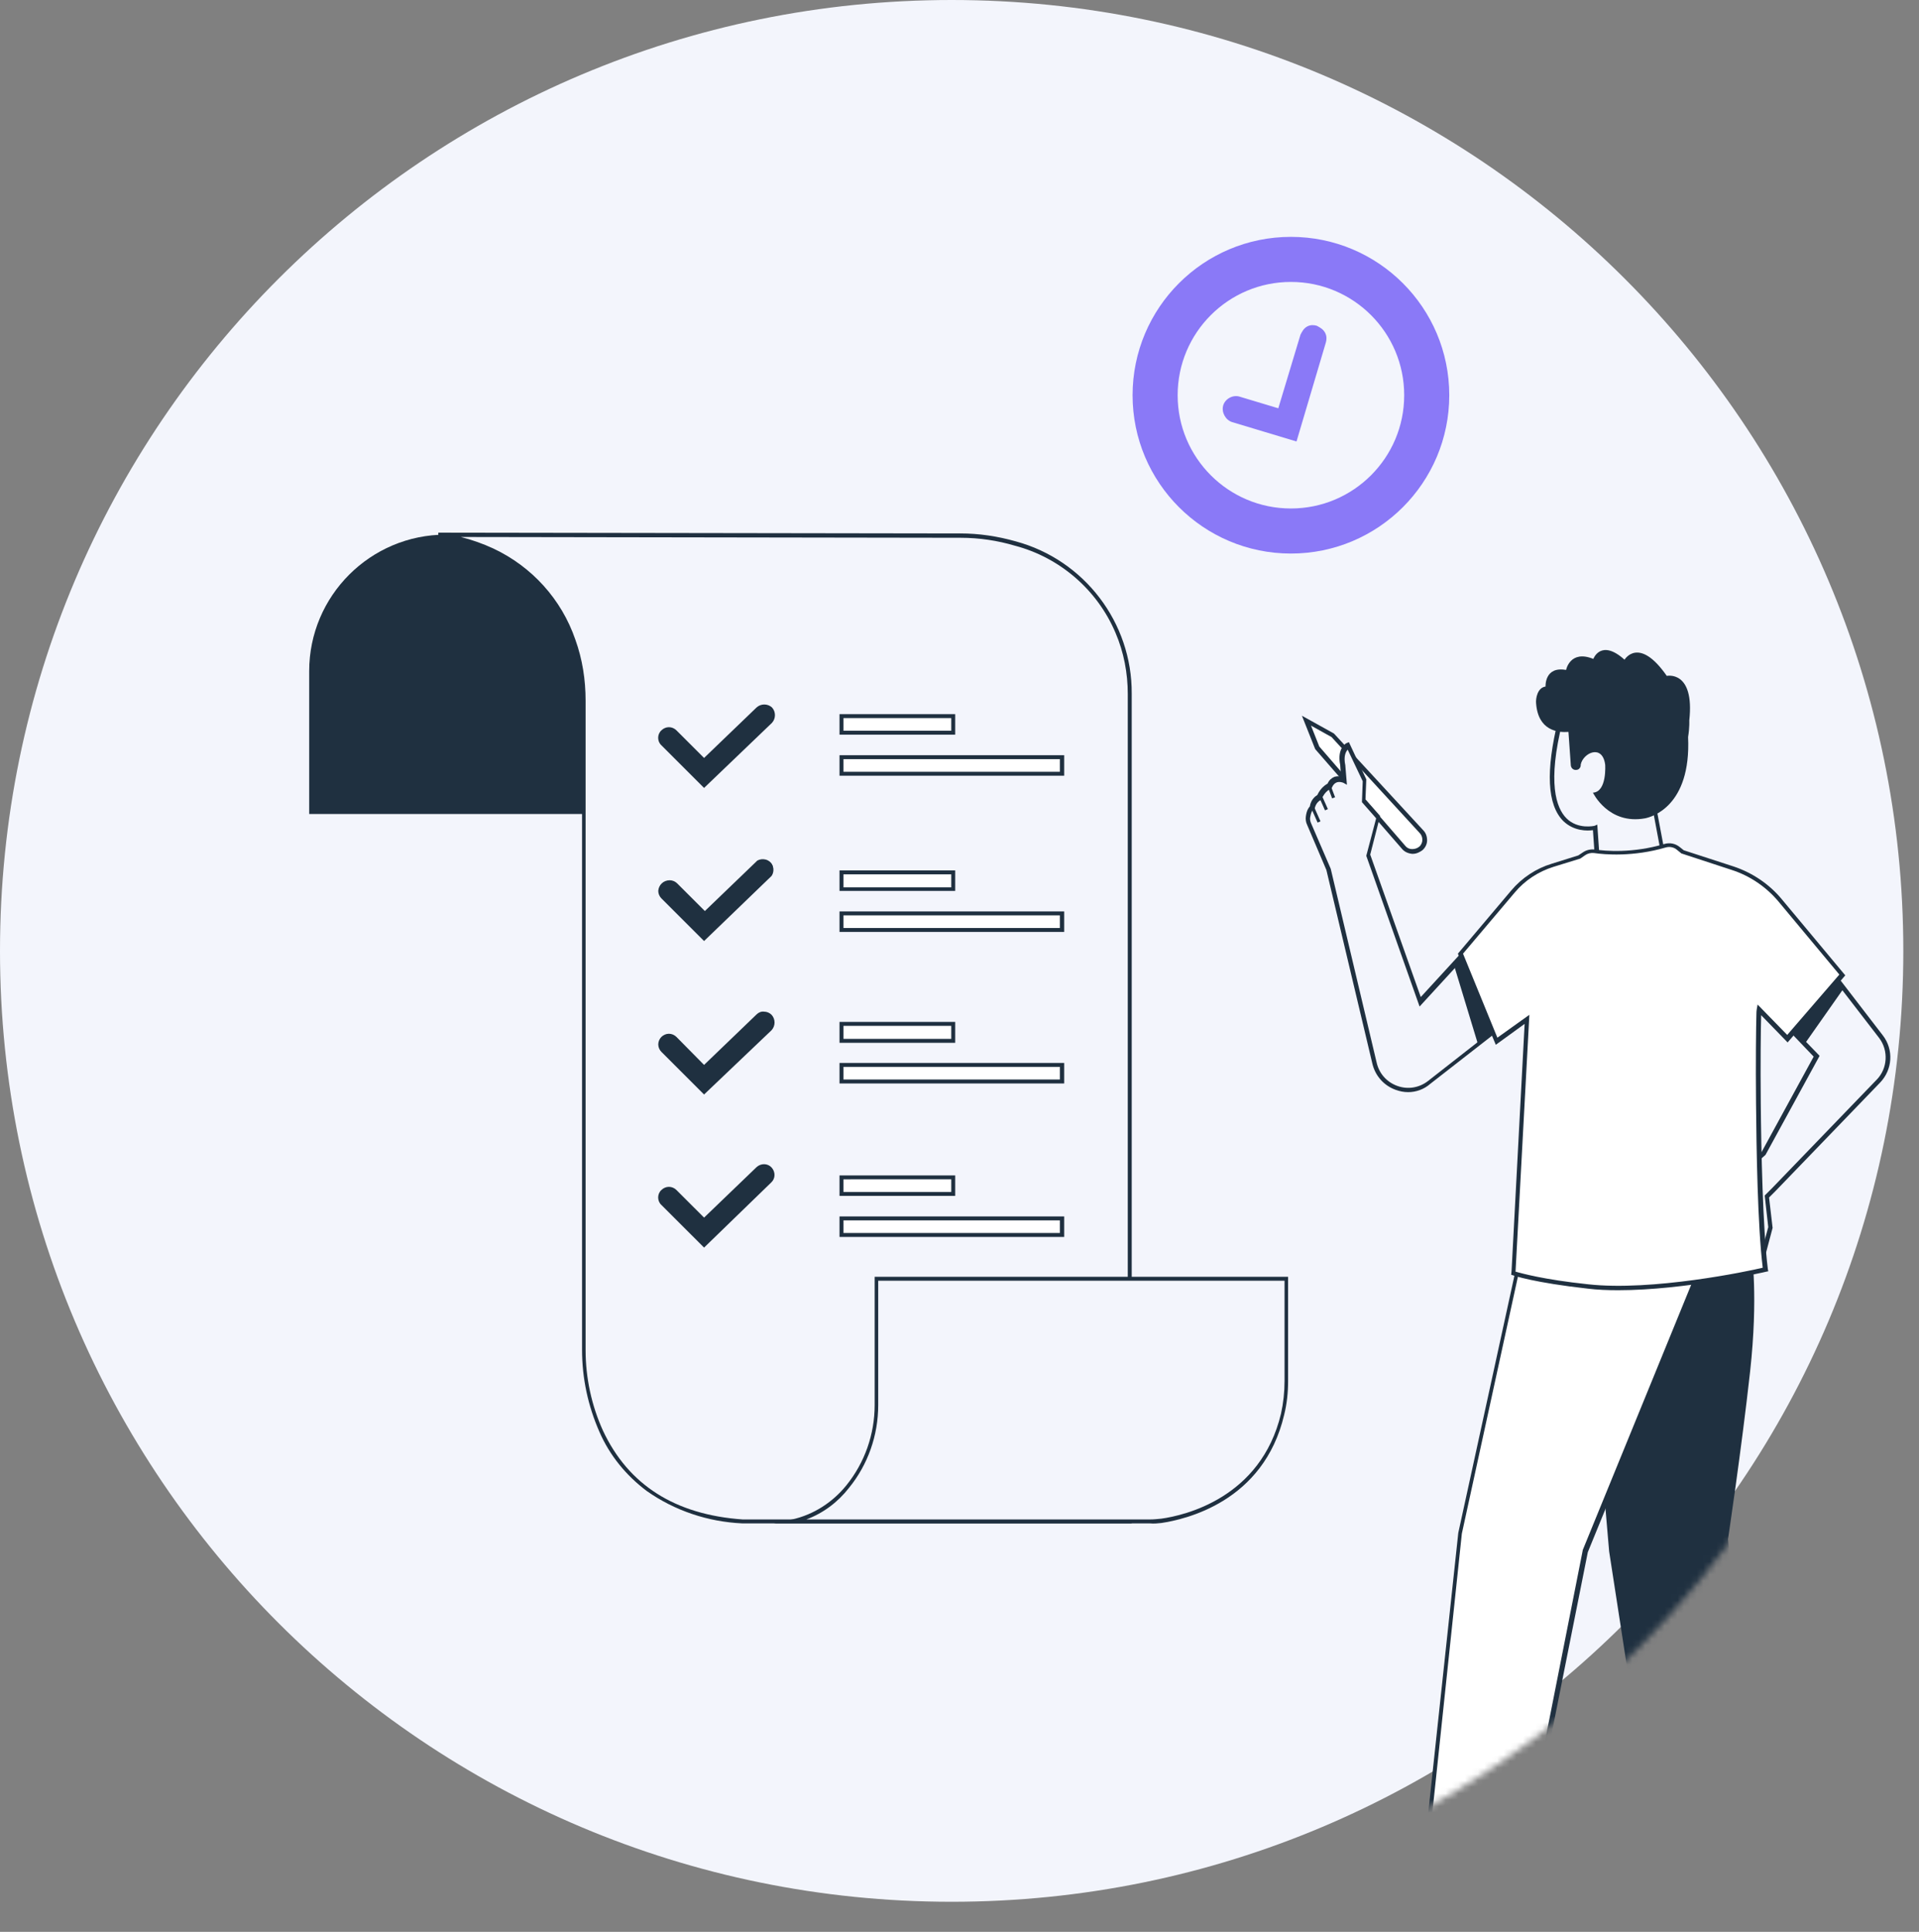
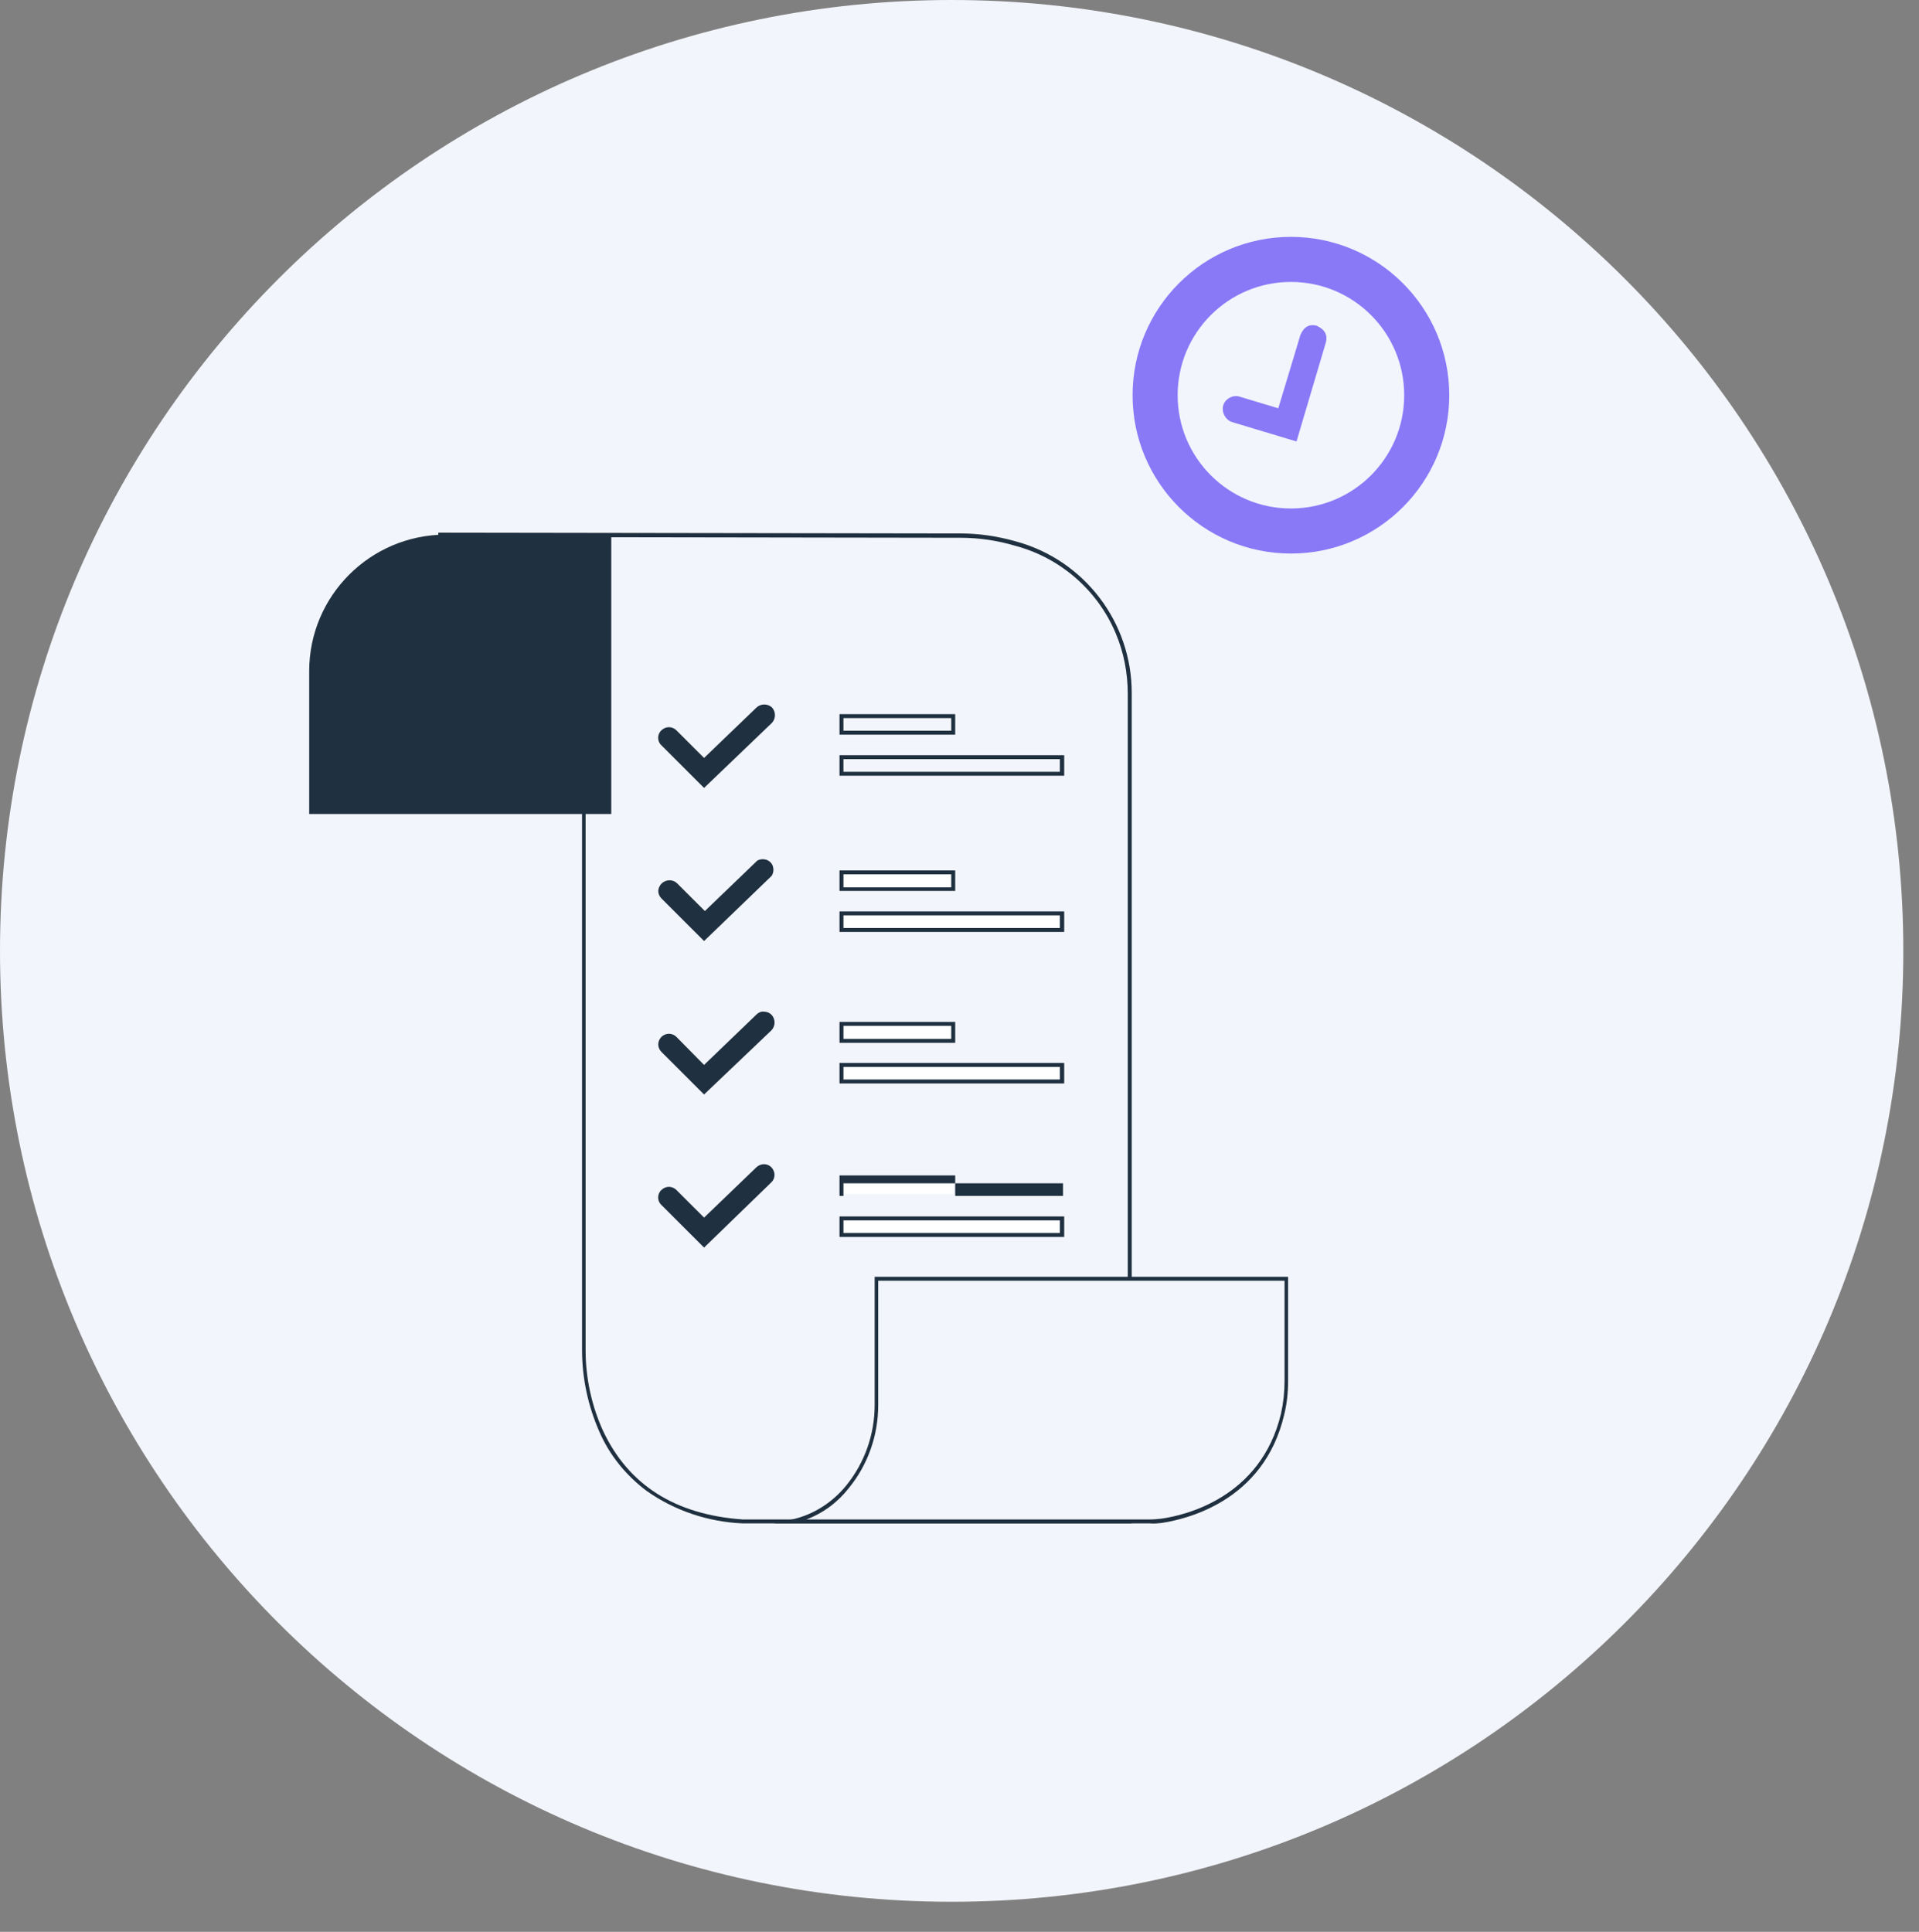
<svg xmlns="http://www.w3.org/2000/svg" width="298" height="300" fill="none" viewBox="0 0 298 300">
  <rect x="0" y="0" width="298" height="300" fill="#808080" stroke="none" />
  <path fill="#F3F5FC" d="M147.783 295.333c81.618 0 147.782-66.112 147.782-147.666S229.401 0 147.783 0C66.165 0 0 66.113 0 147.667s66.165 147.666 147.783 147.666z" />
  <path fill="#1F3040" d="M94.985 126.405H48.014v-22.181c0-11.703 9.504-21.2 21.217-21.2h25.693v43.381h.061z" />
-   <path fill="#F3F5FC" d="M68.065 83.024s15.514.98 21.033 16.36c1.043 3.002 1.595 6.188 1.595 9.374v100.855s-1.043 24.754 24.651 26.592h60.094V107.778c.061-10.907-7.236-20.526-17.783-23.345-2.76-.858-5.642-1.225-8.524-1.225l-81.066-.184z" />
  <path fill="#1F3040" d="M175.744 236.573h-60.462c-5.335-.245-10.486-1.961-14.839-5.024-3.189-2.39-5.764-5.515-7.359-9.191-1.778-4.044-2.698-8.333-2.698-12.745V108.82c0-3.186-.49-6.311-1.594-9.314-2.085-6.066-6.561-11.029-12.387-13.786-2.637-1.287-5.457-2.083-8.34-2.39v-.612l81.066.122c2.882 0 5.764.43 8.585 1.226 10.67 2.88 18.09 12.622 18.028 23.651v128.856zm-60.4-.613h59.787V107.778c0-3.247-.613-6.495-1.901-9.497-2.82-6.679-8.646-11.703-15.636-13.541-2.699-.797-5.519-1.226-8.401-1.226l-77.632-.122c1.717.429 3.434 1.041 5.028 1.777 6.01 2.818 10.609 7.904 12.755 14.154 1.104 3.063 1.594 6.249 1.594 9.497v100.854c0 4.289.92 8.578 2.698 12.5 3.925 8.394 11.16 13.051 21.708 13.786z" />
  <path fill="#F3F5FC" d="M136.131 198.584v19.607c0 4.596-1.533 9.13-4.477 12.684-2.146 2.757-5.151 4.656-8.523 5.392h55.434c.613 0 1.165-.062 1.778-.123 3.741-.551 15.637-3.186 18.825-16.544.368-1.715.614-3.431.614-5.146v-15.87h-63.651z" />
  <path fill="#1F3040" d="M178.566 236.573h-58.439l2.882-.613c3.311-.735 6.255-2.634 8.401-5.269 2.882-3.554 4.415-7.965 4.415-12.5v-19.913h64.203v16.176c0 1.777-.184 3.554-.613 5.269-3.189 13.541-15.392 16.237-19.071 16.789-.552.061-1.165.122-1.778.061zm-53.349-.613h53.349c.613 0 1.165-.061 1.778-.122 3.556-.49 15.453-3.186 18.58-16.299.368-1.654.552-3.37.552-5.085v-15.563h-63.099v19.3c0 4.718-1.594 9.253-4.538 12.868-1.717 2.205-3.986 3.921-6.622 4.901zM109.334 121.871l-6.439-6.373c-.552-.551-.552-1.409 0-1.96.552-.552 1.411-.552 1.901 0l4.538 4.534 8.401-8.088c.491-.552 1.349-.552 1.901 0 .552.551.552 1.409 0 1.961l-10.302 9.926z" />
  <path fill="#1F3040" d="M109.335 122.361l-6.623-6.617c-.675-.613-.675-1.716 0-2.329.307-.306.736-.49 1.165-.49.429 0 .859.184 1.165.49l4.293 4.289 8.155-7.843c.675-.612 1.717-.612 2.392 0 .613.674.613 1.716 0 2.39l-10.547 10.11zm-5.458-8.823c-.307 0-.552.122-.736.306-.429.429-.429 1.042 0 1.471l6.194 6.188 10.117-9.742c.43-.429.43-1.103 0-1.532-.429-.429-1.103-.429-1.471 0l-8.646 8.272-4.722-4.718c-.245-.123-.491-.245-.736-.245zM109.334 145.767l-6.439-6.434c-.552-.551-.552-1.409 0-1.899.552-.552 1.411-.552 1.901 0l4.538 4.534 8.401-8.027c.491-.551 1.349-.551 1.901 0 .552.491.552 1.348 0 1.9l-10.302 9.926z" />
  <path fill="#1F3040" d="M109.334 146.135l-6.623-6.618c-.306-.306-.49-.735-.49-1.164.061-.919.797-1.654 1.778-1.654.429 0 .858.184 1.165.49l4.293 4.289 8.155-7.843c.797-.429 1.84-.184 2.269.613.307.551.307 1.225-.061 1.777l-10.486 10.11zm-5.458-8.824c-.552 0-1.042.429-1.042.981v.061c0 .306.123.552.307.735l6.193 6.189 10.118-9.742c.429-.429.429-1.103 0-1.532-.429-.429-1.104-.429-1.472 0l-8.646 8.272-4.722-4.78c-.245 0-.49-.122-.736-.184zM109.334 169.602l-6.439-6.495c-.552-.551-.552-1.409 0-1.899.552-.552 1.411-.552 1.901 0l4.538 4.534 8.401-8.027c.491-.551 1.349-.551 1.901 0 .552.491.552 1.348 0 1.9l-10.302 9.987z" />
  <path fill="#1F3040" d="M109.334 169.97l-6.623-6.618c-.306-.306-.49-.735-.49-1.164 0-.429.184-.858.49-1.164.307-.306.736-.49 1.165-.49.43 0 .859.184 1.165.49l4.293 4.35 8.156-7.843c.306-.306.735-.49 1.165-.428.429 0 .858.183 1.165.49.613.674.613 1.715 0 2.389l-10.486 9.988zm-5.458-8.823c-.306 0-.552.122-.735.306-.184.184-.307.49-.307.735 0 .307.123.552.307.735l6.193 6.189 10.118-9.742c.429-.429.429-1.042 0-1.471-.184-.184-.491-.306-.736-.306-.307 0-.552.122-.736.306l-8.646 8.272-4.722-4.779c-.245-.123-.49-.245-.736-.245zM109.334 193.314l-6.439-6.433c-.552-.552-.552-1.41 0-1.961.491-.551 1.349-.551 1.901 0l4.538 4.534 8.401-8.088c.552-.551 1.41-.551 1.901 0 .552.552.552 1.41 0 1.961l-10.302 9.987z" />
  <path fill="#1F3040" d="M109.335 193.743l-6.623-6.617c-.675-.613-.675-1.716 0-2.329.307-.306.736-.49 1.165-.49.429 0 .859.184 1.165.49l4.293 4.29 8.155-7.843c.675-.613 1.717-.613 2.33.061.614.674.614 1.716-.061 2.328l-10.424 10.11zm-5.458-8.823c-.307 0-.552.123-.736.306-.429.429-.429 1.042 0 1.471l6.194 6.188 10.117-9.742c.43-.368.552-1.042.184-1.47-.367-.429-1.042-.552-1.471-.184-.062.061-.123.061-.123.122l-8.646 8.272-4.722-4.718c-.245-.122-.552-.245-.797-.245z" />
-   <path fill="#fff" d="M148.029 111.209h-17.354v2.574h17.354v-2.574z" />
  <path fill="#1F3040" d="M148.334 114.089h-17.967v-3.186h17.967v3.186zm-17.354-.613h16.741v-1.96H130.98v1.96z" />
-   <path fill="#fff" d="M164.953 117.582h-34.278v2.573h34.278v-2.573z" />
  <path fill="#1F3040" d="M165.259 120.462h-34.892v-3.187h34.892v3.187zm-34.279-.613h33.604v-1.961H130.98v1.961z" />
  <path fill="#fff" d="M148.029 135.473h-17.354v2.574h17.354v-2.574z" />
  <path fill="#1F3040" d="M148.334 138.353h-17.967v-3.186h17.967v3.186zm-17.354-.551h16.741v-2.022H130.98v2.022z" />
  <path fill="#fff" d="M164.953 141.846h-34.278v2.573h34.278v-2.573z" />
  <path fill="#1F3040" d="M165.259 144.726h-34.892v-3.186h34.892v3.186zm-34.279-.613h33.604v-1.961H130.98v1.961z" />
  <path fill="#fff" d="M148.029 159.002h-17.354v2.573h17.354v-2.573z" />
  <path fill="#1F3040" d="M148.334 161.943h-17.967v-3.247h17.967v3.247zm-17.354-.612h16.741v-2.022H130.98v2.022z" />
  <path fill="#fff" d="M164.953 165.374h-34.278v2.573h34.278v-2.573z" />
  <path fill="#1F3040" d="M165.259 168.254h-34.892v-3.186h34.892v3.186zm-34.279-.613h33.604v-1.96H130.98v1.96z" />
  <path fill="#fff" d="M148.029 182.837h-17.354v2.573h17.354v-2.573z" />
-   <path fill="#1F3040" d="M148.334 185.717h-17.967v-3.186h17.967v3.186zm-17.354-.613h16.741v-1.961H130.98v1.961z" />
+   <path fill="#1F3040" d="M148.334 185.717h-17.967v-3.186h17.967v3.186zh16.741v-1.961H130.98v1.961z" />
  <path fill="#fff" d="M164.953 189.209h-34.278v2.573h34.278v-2.573z" />
  <path fill="#1F3040" d="M165.259 192.089h-34.892v-3.186h34.892v3.186zm-34.279-.613h33.604v-1.96H130.98v1.96z" />
  <mask id="r6fj9akwua" width="296" height="296" x="2" y="4" maskUnits="userSpaceOnUse">
-     <path fill="#F3F5FC" d="M149.783 299.333c81.618 0 147.782-66.112 147.782-147.666S231.401 4 149.783 4C68.165 4 2 70.113 2 151.667s66.165 147.666 147.783 147.666z" />
-   </mask>
+     </mask>
  <g mask="url(#r6fj9akwua)">
    <path fill="#fff" d="M234.735 291.228l-1.595 9.252-.919 5.699h-8.892l.307-5.025.613-9.803 10.486-.123z" />
    <path fill="#1F3040" d="M232.527 306.546h-9.505l.92-15.563 11.222-.184-2.637 15.747zm-8.83-.674h8.217l2.453-14.277-9.75.123-.92 14.154z" />
    <path fill="#1F3040" d="M234.736 291.228l-1.595 9.252-9.504.674.613-9.803 10.486-.123z" />
    <path fill="#fff" d="M272.018 306.179h-8.831l-.919-5.025-1.779-9.803 10.547-.123.614 9.313.368 5.638z" />
    <path fill="#1F3040" d="M272.385 306.546h-9.504l-2.76-15.563 11.222-.184 1.042 15.747zm-8.953-.674h8.217l-.981-14.277-9.75.123 2.514 14.154z" />
    <path fill="#1F3040" d="M271.65 300.541l-9.382.613-1.779-9.803 10.547-.123.614 9.313z" />
    <path fill="#fff" d="M220.63 131.736c-.797.674-1.962.612-2.637-.184l-13.429-15.441v-.061l-1.656-4.167 4.047 2.267 13.797 14.951c.736.735.675 1.961-.122 2.635z" />
    <path fill="#1F3040" d="M219.404 132.594h-.123c-.613-.061-1.165-.307-1.533-.735l-13.49-15.502-.062-.123-2.023-5.086 4.967 2.758.061.061 13.797 14.95c.43.429.613.981.613 1.594 0 .612-.306 1.164-.735 1.531-.43.307-.92.552-1.472.552zm-14.533-16.666l13.368 15.44c.245.307.613.491 1.042.491.43 0 .797-.123 1.104-.368.307-.245.491-.674.491-1.042 0-.429-.123-.796-.43-1.103l-13.674-14.889-3.189-1.777 1.288 3.248zM272.018 194.663s1.043 6.617-.245 18.32c-1.349 12.193-3.434 26.041-3.434 26.041l5.212 59.863h-14.716l-8.953-57.964-4.17-48.65 26.306 2.39z" />
    <path fill="#fff" d="M268.89 185.165l-22.75 55.697-11.467 57.964h-14.41l6.5-60.721 11.773-53.981 30.354 1.041z" />
    <path fill="#1F3040" d="M234.979 299.193h-15.084l6.561-61.149 11.835-54.227 31.212 1.103-22.934 56.126-11.59 58.147zm-14.349-.674h13.736l11.406-57.718v-.062l22.566-55.206-29.618-1.042-11.712 53.675-6.378 60.353z" />
    <path fill="#F3F5FC" d="M232.342 159.982l-2.759 2.145-.491.367-7.113 5.576c-3.128 2.451-7.665.735-8.524-3.125l-7.113-30.023-3.005-7.108c-.122-.368-.184-.735-.184-1.103.123-1.287.614-1.348.614-1.348.122-1.348 1.103-1.715 1.103-1.715.613-1.471 1.595-1.716 1.595-1.716.674-1.716 2.269-.919 2.269-.919l-.184-2.267c-.491-2.512.858-3.064.858-3.064l2.514 5.392-.122 3.186 2.268 2.574-1.533 5.943 8.033 22.793 5.274-5.698 1.472-1.593 5.028 11.703z" />
    <path fill="#1F3040" d="M218.668 169.602c-.675 0-1.288-.122-1.963-.368-1.839-.674-3.188-2.205-3.617-4.166l-7.114-29.962-3.004-7.047c-.184-.367-.246-.857-.184-1.286.122-.919.429-1.348.613-1.532.184-1.103.858-1.593 1.165-1.777.552-1.164 1.288-1.593 1.594-1.777.246-.551.614-.858 1.043-1.042.368-.122.736-.122 1.042-.061l-.122-1.777c-.552-2.696.981-3.431 1.042-3.431l.307-.123 2.698 5.76-.123 3.125 2.269 2.573-1.533 6.005 7.849 22.119 6.684-7.291 5.396 12.5-10.608 8.271c-.981.858-2.208 1.287-3.434 1.287zm-14.84-43.748c-.061.061-.245.306-.368 1.041-.061.307 0 .613.123.919l3.066 7.108 7.113 30.023c.368 1.716 1.533 3.064 3.189 3.677 1.655.612 3.434.306 4.783-.736l10.179-7.965-4.722-10.968-6.745 7.353-8.278-23.406 1.533-5.821-2.208-2.512.123-3.248-2.33-4.901c-.307.306-.675 1.041-.368 2.45v.062l.245 2.941-.552-.307s-.552-.245-1.042-.061c-.307.123-.552.368-.736.797l-.061.184-.184.061s-.798.245-1.349 1.532l-.062.122-.122.061s-.798.368-.92 1.471v.306l-.307-.183z" />
    <path fill="#F3F5FC" d="M248.164 134.738l-.429-6.25s-10.241 2.635-5.397-16.666c0 0 6.562-6.863 14.656 0v14.031l1.349 7.169-10.179 1.716z" />
-     <path fill="#1F3040" d="M247.795 135.105l-.429-6.188c-.858.123-2.943.184-4.599-1.409-2.514-2.512-2.759-7.782-.797-15.747v-.062l.061-.061c.061-.061 6.868-6.985 15.146 0l.123.123v14.154l1.41 7.475-10.915 1.715zm.246-7.046l.429 6.25 9.505-1.593-1.288-6.863v-13.847c-3.25-2.696-6.562-3.493-9.934-2.39-2.269.735-3.802 2.145-4.109 2.451-2.391 9.497-.981 13.419.614 15.012 1.778 1.777 4.353 1.164 4.353 1.164l.43-.184z" />
    <path fill="#F3F5FC" d="M291.701 167.887l-16.25 16.85-1.042 1.041.552 4.779-1.043 3.983-1.594 1.9-.981-9.498v-5.575l2.575-2.268 8.279-15.073-1.84-1.899-3.434-3.554 4.844-11.09 4.661 6.005 5.825 7.536c1.472 2.083 1.288 5.024-.552 6.863z" />
    <path fill="#1F3040" d="M271.955 197.359l-1.103-10.355v-5.76l2.698-2.328 8.094-14.828-5.212-5.454 5.151-11.886 10.792 14.031c1.717 2.206 1.533 5.331-.429 7.353l-16.25 16.85-.981.98.552 4.718-1.104 4.166-2.208 2.513zm-.368-10.355l.92 8.639 1.043-1.225 1.042-3.861-.552-4.901 1.165-1.165 16.25-16.85c1.656-1.715 1.84-4.472.368-6.433l-10.056-13.051-4.477 10.355 5.274 5.453-8.401 15.38-2.514 2.205v5.454h-.062z" />
    <path fill="#1F3040" d="M286.306 153.488l-6.071 8.639-3.373-3.554 4.783-11.09 4.661 6.005zM232.345 159.982l-2.821 2.206-3.741-12.316 1.472-1.593 5.09 11.703z" />
    <path fill="#fff" d="M273.121 157.532c-.061 1.96-.123 7.414-.061 13.786.061 9.129.367 20.159 1.103 25.796 0 0-16.618 3.86-27.533 2.634-8.339-.919-11.589-2.083-11.589-2.083v-.368l2.023-39.03-4.721 3.37-5.642-13.541 8.156-9.681c1.594-1.9 3.74-3.309 6.132-4.106l4.108-1.286.798-.552c.49-.306 1.042-.429 1.594-.367 1.778.245 6.009.612 10.976-.858.736-.184 1.533-.062 2.085.429l.613.551 7.788 2.573c2.882.92 5.458 2.696 7.42 5.025l9.627 11.519-8.523 9.865-4.415-4.473c.061.184.061.429.061.797z" />
    <path fill="#1F3040" d="M251.291 200.361c-1.656 0-3.25-.062-4.722-.245-8.278-.919-11.528-2.022-11.651-2.084l-.245-.061.061-.674 2.024-38.295-4.477 3.247-5.886-14.154 8.278-9.803c1.655-1.961 3.863-3.432 6.316-4.167l4.108-1.287.736-.49c.552-.367 1.165-.49 1.84-.429 1.594.246 5.887.613 10.792-.857.859-.245 1.717-.062 2.392.49l.613.49 7.726 2.512c2.944.98 5.58 2.757 7.543 5.147l9.811 11.764-8.953 10.417-4.108-4.228c-.062 1.961-.123 7.414-.062 13.725.062 6.924.307 19.423 1.104 25.734l.062.307-.307.061c-.184.061-12.632 2.88-22.995 2.88zm-15.944-2.88c.92.245 4.293 1.225 11.283 1.961 9.934 1.103 24.835-2.022 27.104-2.574-.797-6.433-.981-18.688-1.042-25.55-.062-6.373 0-11.887.061-13.848 0-.551.061-.674.061-.797l.123-.674 4.599 4.718 8.094-9.374-9.443-11.336c-1.901-2.267-4.415-3.982-7.236-4.901l-7.849-2.574-.675-.551c-.49-.429-1.165-.552-1.778-.368-5.028 1.471-9.443 1.103-11.099.858-.49-.061-.981.061-1.349.306l-.797.552-4.17 1.286c-2.33.736-4.415 2.084-6.009 3.983l-8.033 9.497 5.335 13.051 4.967-3.553-2.147 39.888zM262.328 111.883c.859-7.843-3.495-6.923-3.495-6.923-4.354-6.25-6.561-2.513-6.561-2.513-3.679-3.308-4.845-.122-4.845-.122-3.618-1.471-4.231 1.715-4.231 1.715-3.372-.612-3.188 2.574-3.188 2.574-1.288.184-1.533 1.899-1.472 2.573.307 4.289 3.373 4.596 5.028 4.473l.368 5.208c.061.491.491.797.981.674.307-.061.491-.306.552-.612v-.184c.368-1.838 3.373-3.248 3.802 0 0 0 .307 4.228-1.901 4.35 0 0 2.392 5.024 8.094 3.983.92-.184 7.175-1.777 6.684-12.622.246-1.532.184-2.574.184-2.574zM204.138 125.474l-.449.199.922 2.072.448-.199-.921-2.072zM205.285 123.577l-.448.199.921 2.071.449-.199-.922-2.071zM206.635 121.977l-.459.172.689 1.835.459-.172-.689-1.835z" />
  </g>
  <path fill-rule="evenodd" stroke="#8A79F7" stroke-width="7" d="M221.556 61.373c0 11.648-9.442 21.09-21.09 21.09-11.647 0-21.089-9.442-21.089-21.09s9.442-21.09 21.089-21.09c11.648 0 21.09 9.442 21.09 21.09z" clip-rule="evenodd" />
  <path fill="#8A79F7" fill-rule="evenodd" d="M201.021 67.674l-9.349-2.816c-.832-.25-1.278-1.064-1.043-1.899.234-.836 1.035-1.275 1.866-1.025l6.649 2.002 3.622-12.051c.235-.835 1.035-1.274 1.866-1.024.831.25 1.278 1.065 1.043 1.9l-4.654 14.913z" clip-rule="evenodd" />
  <path fill="#8A79F7" fill-rule="evenodd" d="M191.578 62.792c-.133.072-.326.355-.385.563-.058.209-.042.554.031.69.15.27.357.334.565.397l8.727 2.626 4.344-14.212c.118-.418-.18-.961-.596-1.086-.208-.063-.415-.125-.682.021-.134.073-.326.355-.385.565l-3.872 12.541-7.064-2.126c-.283-.199-.416-.126-.683.02zm9.756 5.768l-9.974-3.002c-1.038-.313-1.709-1.534-1.414-2.578.294-1.045 1.494-1.703 2.533-1.39l6.026 1.814 3.445-11.425c.251-.49.502-.981 1.036-1.274.533-.293 1.082-.24 1.498-.115.489.26.979.521 1.278 1.064.298.543.254 1.096.135 1.514l-4.563 15.392z" clip-rule="evenodd" />
</svg>